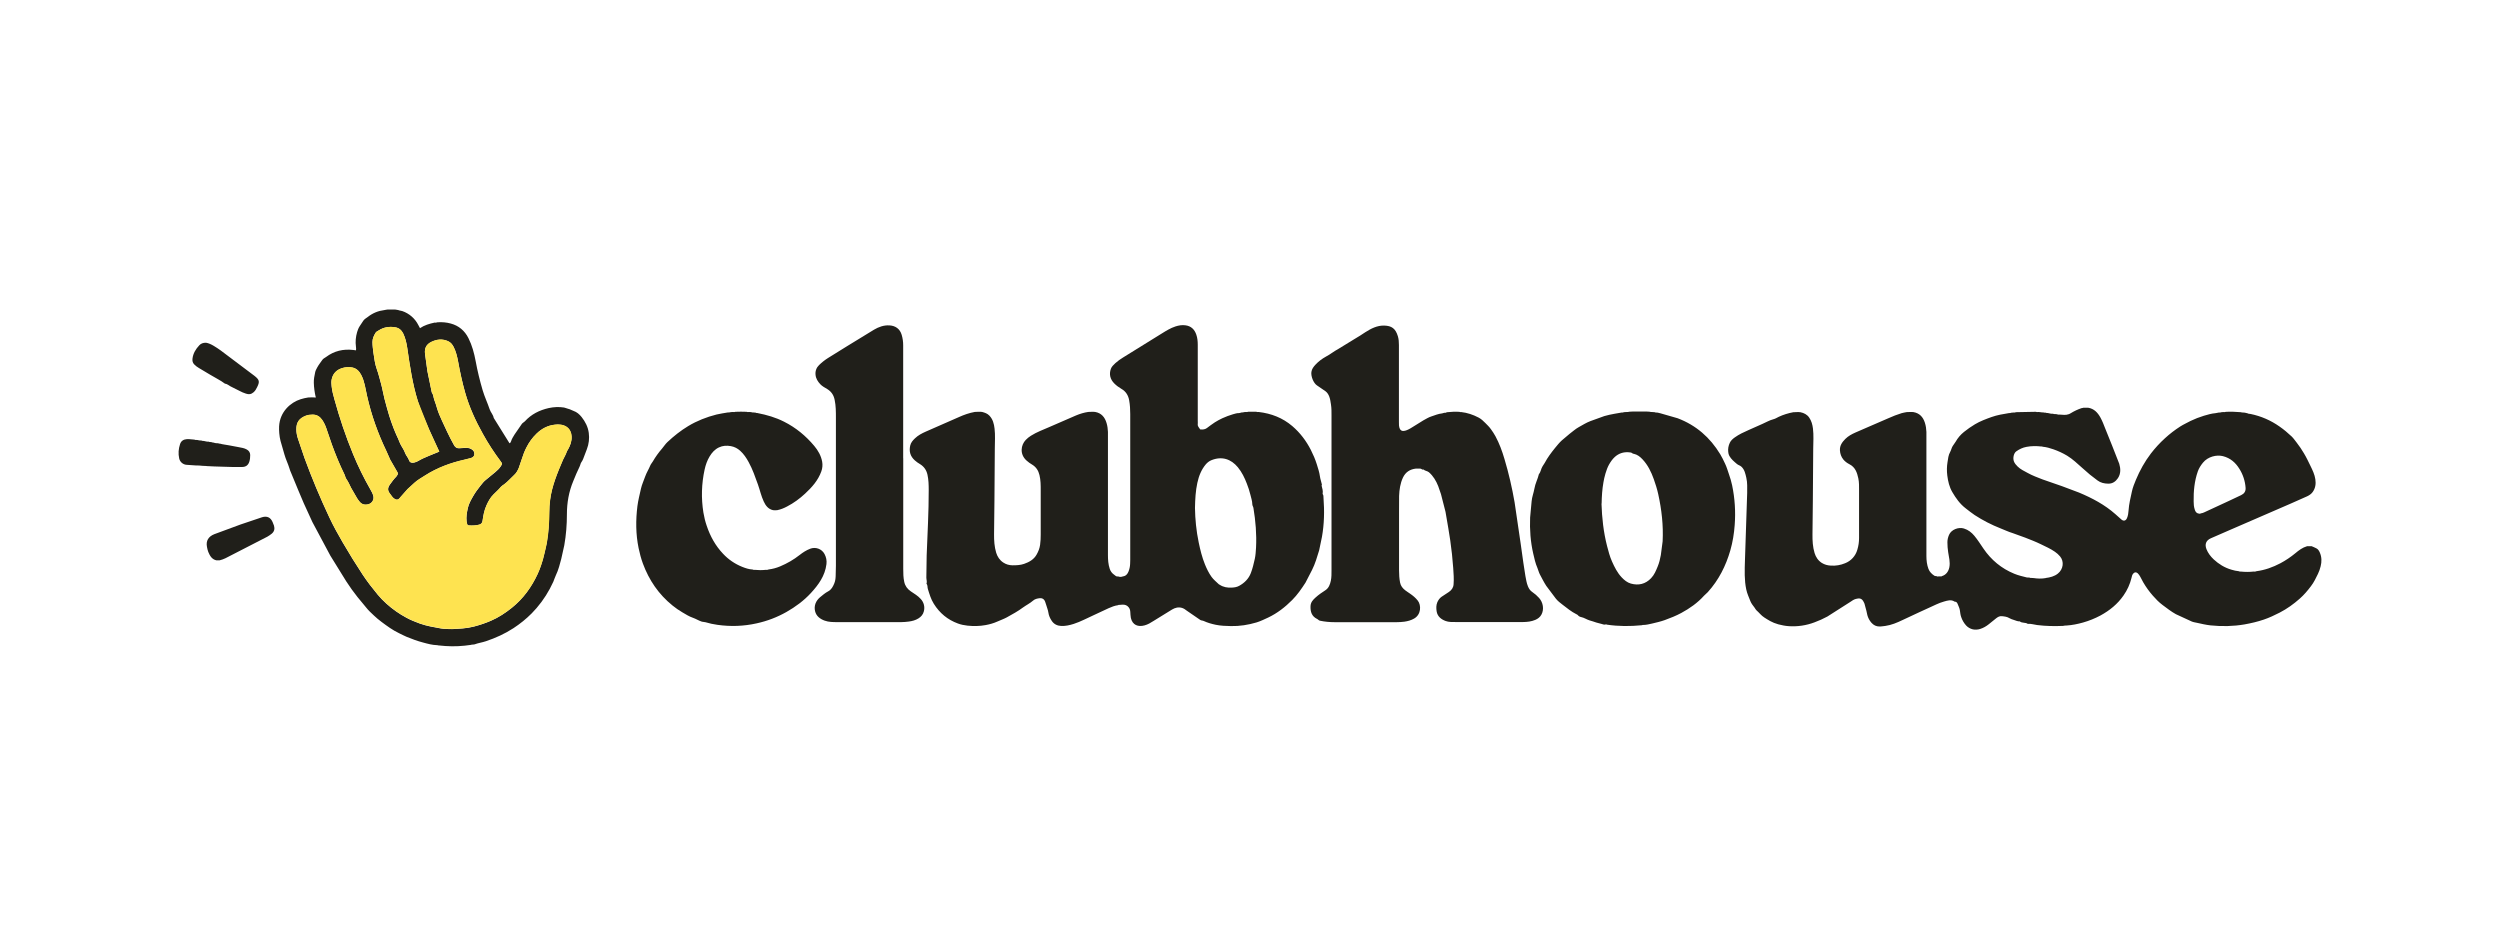
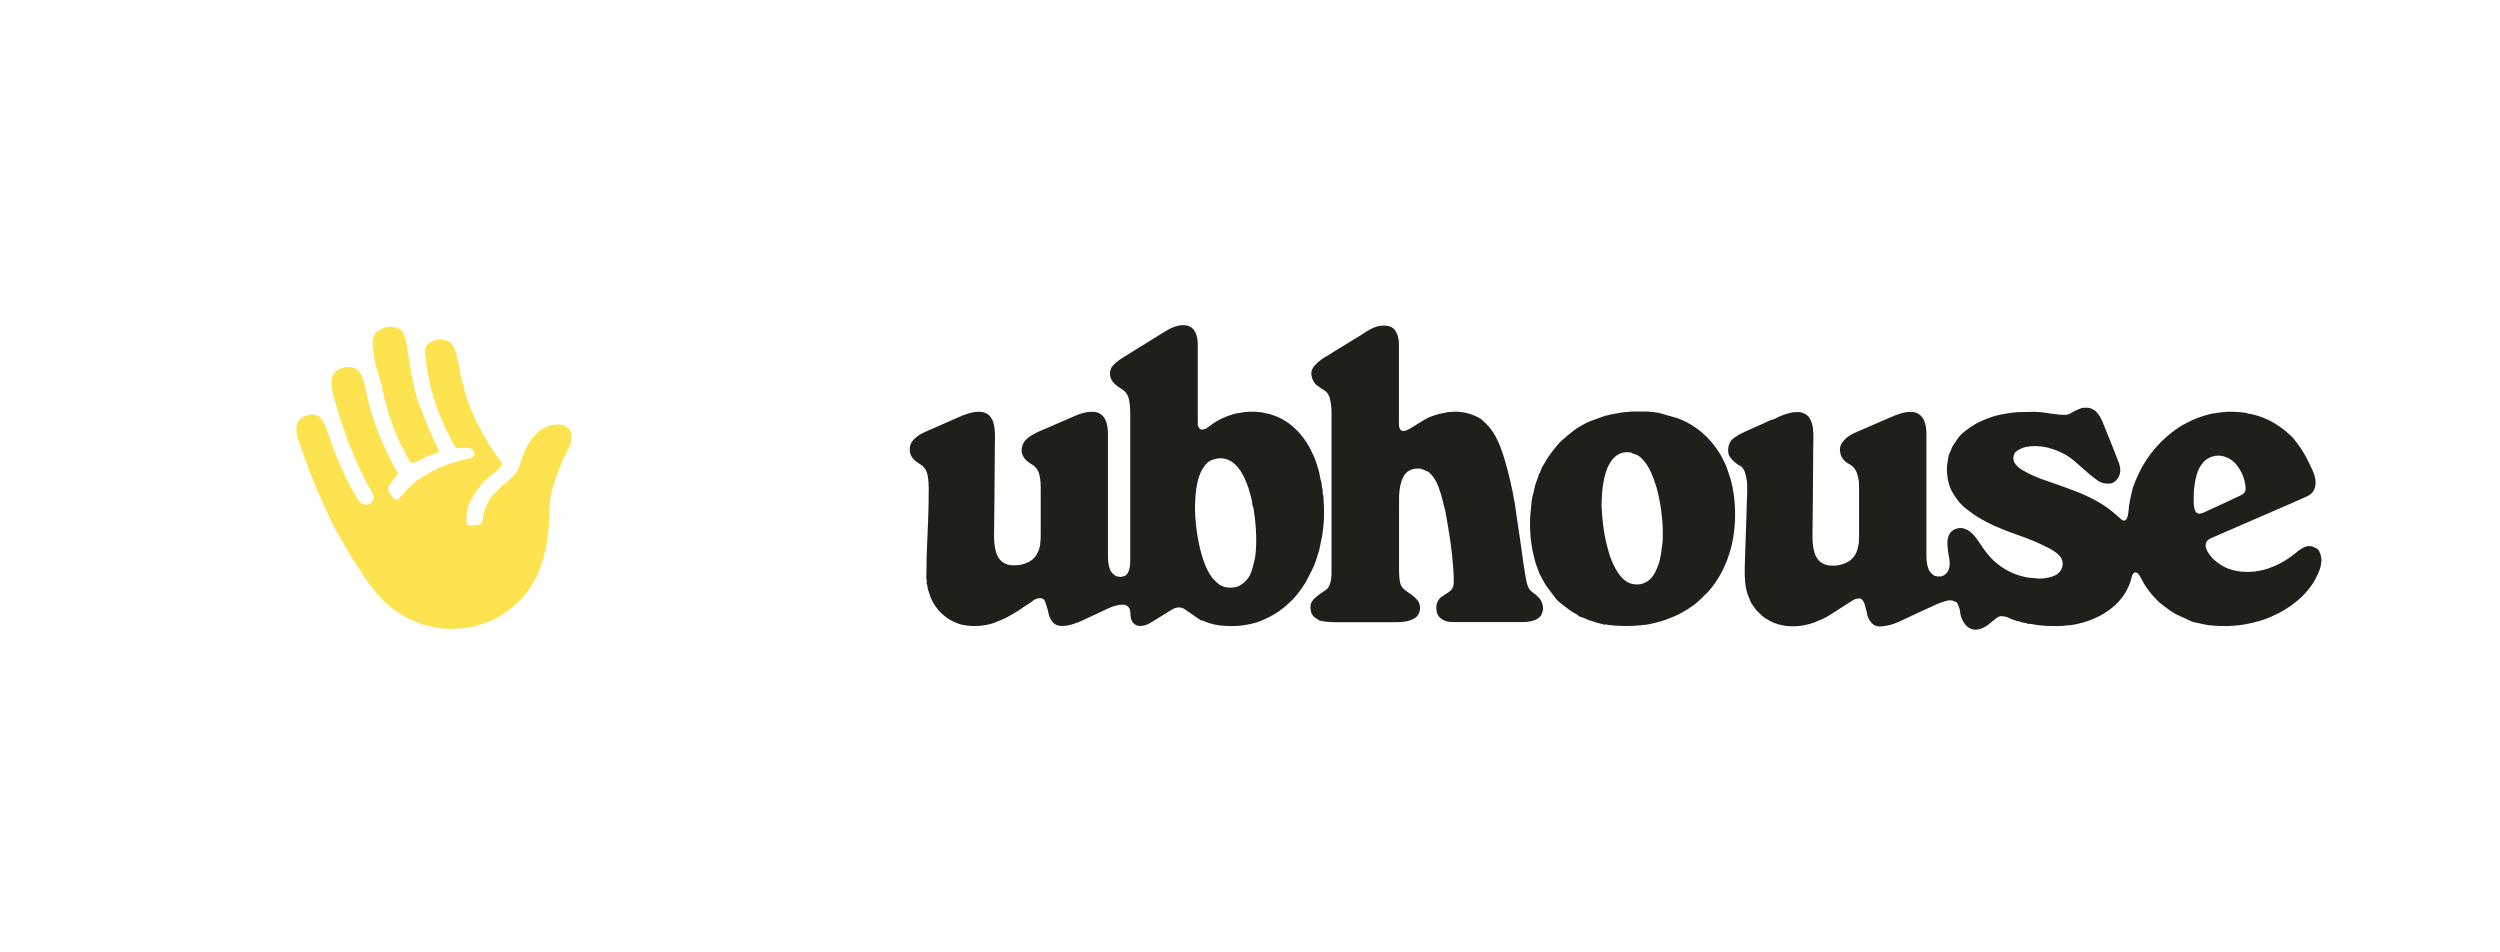
<svg xmlns="http://www.w3.org/2000/svg" width="210" height="80" viewBox="0 0 210 80" fill="none">
  <path d="M171.832 48.553C172.208 48.506 172.568 48.417 172.865 48.178C173.319 47.814 173.403 47.168 173.048 46.742C172.921 46.59 172.774 46.457 172.61 46.346C172.244 46.091 171.837 45.914 171.436 45.717C171.008 45.508 170.564 45.337 170.126 45.165L169.061 44.78C168.712 44.676 168.383 44.515 168.049 44.385C167.287 44.086 166.558 43.711 165.873 43.266C165.607 43.094 165.367 42.886 165.116 42.699C164.631 42.329 164.292 41.845 163.994 41.335C163.744 40.908 163.634 40.43 163.572 39.941C163.525 39.566 163.53 39.186 163.592 38.817C163.639 38.53 163.66 38.229 163.817 37.958C163.9 37.807 163.932 37.62 164.026 37.469L164.271 37.11C164.45 36.791 164.689 36.51 164.975 36.282C165.267 36.048 165.57 35.835 165.894 35.642C166.337 35.377 166.817 35.2 167.297 35.028C167.767 34.862 168.263 34.779 168.753 34.7C168.821 34.711 168.884 34.69 168.946 34.669C168.999 34.669 169.051 34.659 169.108 34.654C169.192 34.664 169.27 34.654 169.353 34.623L171.002 34.591C171.075 34.623 171.149 34.617 171.227 34.607C171.269 34.608 171.311 34.611 171.352 34.617C171.446 34.628 171.535 34.654 171.629 34.643C171.696 34.669 171.764 34.659 171.832 34.664C171.895 34.685 171.957 34.706 172.025 34.695C172.166 34.721 172.302 34.773 172.453 34.753C172.499 34.779 172.553 34.788 172.604 34.779L172.766 34.794C172.844 34.825 172.923 34.836 173.006 34.825C173.262 34.836 173.518 34.888 173.768 34.794C173.831 34.773 173.883 34.747 173.94 34.711C174.226 34.535 174.531 34.392 174.848 34.284C174.906 34.263 174.963 34.279 175.015 34.248H175.401C175.908 34.331 176.205 34.659 176.44 35.08C176.596 35.367 176.716 35.674 176.831 35.975L177.416 37.427L178.016 38.957C178.136 39.353 178.157 39.79 177.906 40.164C177.718 40.445 177.452 40.638 177.087 40.627C176.763 40.622 176.461 40.56 176.189 40.357L175.553 39.868L174.921 39.316C174.509 38.952 174.118 38.572 173.643 38.281C173.272 38.057 172.881 37.88 172.479 37.739C172.192 37.641 171.895 37.552 171.587 37.526C171.55 37.5 171.509 37.5 171.467 37.505C171.055 37.458 170.642 37.458 170.23 37.536C169.912 37.594 169.625 37.729 169.364 37.916C169.155 38.067 169.066 38.473 169.166 38.749C169.228 38.921 169.348 39.056 169.479 39.186C169.719 39.425 170.021 39.561 170.314 39.722C170.715 39.946 171.143 40.102 171.566 40.268L173.215 40.841L174.64 41.377C175.746 41.84 176.8 42.397 177.703 43.198L178.199 43.64C178.386 43.797 178.569 43.75 178.668 43.521C178.757 43.318 178.783 43.094 178.799 42.875C178.835 42.334 178.966 41.809 179.08 41.283C179.153 40.945 179.284 40.622 179.414 40.31C179.743 39.524 180.155 38.775 180.677 38.093C181.032 37.633 181.426 37.204 181.857 36.813C182.253 36.449 182.681 36.121 183.14 35.825C183.281 35.731 183.432 35.658 183.579 35.58L184.012 35.356C184.371 35.184 184.742 35.04 185.123 34.924C185.447 34.831 185.765 34.732 186.104 34.706C186.198 34.695 186.287 34.669 186.381 34.654C186.464 34.664 186.543 34.643 186.616 34.623C186.668 34.623 186.725 34.617 186.777 34.612C186.84 34.623 186.897 34.623 186.96 34.596C187.378 34.565 187.795 34.596 188.212 34.623C188.291 34.638 188.369 34.664 188.447 34.654L188.604 34.669C188.651 34.695 188.698 34.711 188.755 34.7C188.844 34.768 188.948 34.753 189.047 34.773C189.935 34.956 190.743 35.309 191.484 35.83C191.844 36.08 192.178 36.361 192.497 36.662C192.664 36.824 192.789 37.016 192.935 37.198C193.154 37.474 193.347 37.771 193.53 38.078C193.739 38.421 193.906 38.785 194.083 39.144C194.255 39.498 194.433 39.862 194.49 40.263C194.548 40.648 194.495 41.013 194.261 41.335C194.141 41.496 193.979 41.606 193.801 41.689L192.418 42.303L187.294 44.525L185.718 45.212C185.311 45.389 185.181 45.711 185.342 46.128C185.473 46.461 185.692 46.742 185.948 46.986C186.376 47.382 186.861 47.684 187.43 47.85C187.638 47.913 187.852 47.965 188.072 47.985C188.095 48 188.12 48.01 188.147 48.014C188.174 48.019 188.202 48.018 188.228 48.011C188.587 48.05 188.949 48.05 189.308 48.011C189.39 48.025 189.473 48.014 189.548 47.98C190.258 47.886 190.921 47.647 191.552 47.314C192.001 47.075 192.424 46.789 192.815 46.466C193.107 46.221 193.415 45.992 193.791 45.883H194.182C194.318 45.93 194.443 46.003 194.574 46.06C194.72 46.128 194.808 46.279 194.871 46.429C195.028 46.799 195.033 47.179 194.934 47.569C194.882 47.788 194.806 48.001 194.709 48.204L194.448 48.724C194.349 48.907 194.245 49.078 194.12 49.239C193.838 49.614 193.535 49.973 193.18 50.285C192.664 50.743 192.105 51.144 191.49 51.461C191.062 51.68 190.623 51.888 190.164 52.044C189.632 52.226 189.089 52.351 188.541 52.45C187.597 52.611 186.647 52.632 185.697 52.533C185.311 52.492 184.935 52.403 184.56 52.32C184.408 52.284 184.247 52.268 184.106 52.206L182.775 51.592C182.378 51.373 182.024 51.092 181.658 50.821C181.35 50.592 181.084 50.317 180.839 50.036C180.533 49.688 180.262 49.312 180.03 48.912C179.91 48.709 179.821 48.485 179.686 48.292C179.653 48.243 179.615 48.197 179.571 48.157C179.435 48.038 179.305 48.053 179.19 48.183C179.101 48.287 179.075 48.407 179.049 48.532C178.919 49.068 178.694 49.567 178.376 50.02C177.875 50.743 177.212 51.279 176.44 51.701C175.972 51.951 175.479 52.15 174.968 52.294C174.525 52.419 174.06 52.513 173.591 52.544C173.492 52.533 173.398 52.559 173.304 52.575C172.573 52.606 171.843 52.596 171.112 52.502C170.851 52.471 170.595 52.377 170.329 52.403C170.131 52.263 169.854 52.362 169.661 52.195C169.484 52.206 169.327 52.127 169.166 52.075C169.035 52.034 168.91 51.997 168.79 51.925C168.602 51.805 168.367 51.779 168.148 51.758C167.971 51.737 167.809 51.831 167.673 51.94L167.052 52.44C166.838 52.611 166.603 52.747 166.342 52.83C166.134 52.898 165.909 52.908 165.716 52.866C165.5 52.815 165.304 52.701 165.153 52.539C164.968 52.334 164.827 52.093 164.74 51.831C164.678 51.659 164.657 51.467 164.631 51.279C164.605 51.092 164.521 50.931 164.453 50.759C164.406 50.639 164.349 50.53 164.193 50.54C163.895 50.337 163.592 50.447 163.295 50.53C162.857 50.65 162.465 50.863 162.053 51.045L161.202 51.435L159.82 52.081C159.355 52.304 158.88 52.507 158.358 52.58C158.134 52.611 157.899 52.648 157.685 52.606C157.435 52.559 157.236 52.383 157.085 52.164C156.944 51.961 156.861 51.737 156.819 51.498C156.772 51.233 156.678 50.983 156.621 50.722C156.61 50.676 156.579 50.629 156.558 50.582C156.402 50.249 156.188 50.223 155.885 50.311C155.723 50.358 155.577 50.452 155.441 50.551L153.5 51.789C153.15 51.978 152.788 52.141 152.415 52.278C151.72 52.542 150.975 52.65 150.233 52.596C149.946 52.575 149.665 52.518 149.383 52.445C148.845 52.299 148.506 52.06 148.214 51.878C147.948 51.716 147.77 51.462 147.541 51.264C147.478 51.212 147.442 51.123 147.389 51.05C147.259 50.873 147.113 50.702 147.035 50.504C146.909 50.176 146.758 49.864 146.685 49.51C146.523 48.735 146.544 47.991 146.581 46.924L146.763 41.403C146.763 40.976 146.789 40.544 146.69 40.128C146.612 39.8 146.549 39.451 146.278 39.202C146.168 39.098 146.017 39.072 145.907 38.978C145.667 38.775 145.422 38.577 145.266 38.296C145.208 38.192 145.182 38.078 145.172 37.963C145.14 37.698 145.187 37.443 145.302 37.198C145.391 37.001 145.563 36.855 145.725 36.74C146.08 36.485 146.476 36.303 146.878 36.126L148.047 35.606C148.35 35.476 148.637 35.299 148.965 35.216C149.122 35.179 149.268 35.086 149.414 35.013C149.806 34.831 150.213 34.706 150.635 34.628C150.839 34.628 151.042 34.596 151.241 34.628C151.538 34.69 151.794 34.82 151.971 35.075C152.164 35.356 152.248 35.668 152.289 36.001C152.357 36.569 152.316 37.136 152.31 37.703L152.279 42.079L152.248 44.884C152.243 45.415 152.269 45.946 152.425 46.456C152.53 46.799 152.723 47.09 153.036 47.288C153.271 47.434 153.521 47.496 153.792 47.512C154.199 47.538 154.606 47.471 154.982 47.314C155.231 47.218 155.454 47.066 155.633 46.869C155.812 46.672 155.943 46.436 156.015 46.18C156.115 45.852 156.161 45.529 156.161 45.191V41.215C156.161 40.872 156.172 40.518 156.099 40.18C155.995 39.696 155.843 39.243 155.347 38.993C155.154 38.895 154.972 38.759 154.841 38.598C154.664 38.38 154.57 38.119 154.554 37.828C154.533 37.422 154.742 37.141 155.008 36.87C155.253 36.626 155.556 36.465 155.864 36.329L156.929 35.866L158.635 35.127C158.995 34.966 159.36 34.82 159.736 34.706C159.872 34.664 160.018 34.648 160.164 34.617C160.352 34.617 160.54 34.591 160.733 34.617C161.244 34.706 161.536 35.033 161.688 35.502C161.771 35.757 161.808 36.017 161.818 36.282V46.705C161.818 47.075 161.86 47.439 161.99 47.788C162.09 48.048 162.277 48.225 162.502 48.37C162.538 48.397 162.601 48.386 162.653 48.391C162.716 48.438 162.784 48.433 162.857 48.417H163.008C163.05 48.428 163.091 48.428 163.128 48.391C163.472 48.287 163.671 48.006 163.744 47.658C163.832 47.215 163.707 46.799 163.645 46.377C163.603 46.104 163.582 45.827 163.582 45.55C163.582 45.332 163.634 45.129 163.718 44.931C163.911 44.473 164.532 44.254 164.97 44.395C165.341 44.509 165.612 44.728 165.847 45.009C166.129 45.347 166.358 45.717 166.609 46.081C167.261 47.038 168.117 47.751 169.197 48.194C169.536 48.334 169.896 48.417 170.251 48.506C170.319 48.521 170.397 48.511 170.47 48.516C170.533 48.547 170.595 48.558 170.663 48.547C170.715 48.547 170.773 48.558 170.825 48.558C171.164 48.61 171.509 48.62 171.853 48.558L171.832 48.553ZM184.643 43.12C184.721 43.167 184.805 43.162 184.883 43.12C184.982 43.115 185.066 43.073 185.155 43.037L187.2 42.09L188.259 41.59C188.515 41.465 188.651 41.273 188.63 40.976C188.591 40.413 188.414 39.867 188.113 39.389C187.79 38.863 187.357 38.478 186.73 38.317C186.203 38.182 185.468 38.348 185.05 38.863C184.868 39.087 184.711 39.327 184.617 39.597C184.33 40.414 184.252 41.262 184.267 42.121C184.267 42.34 184.283 42.563 184.351 42.777C184.398 42.933 184.461 43.084 184.648 43.13L184.643 43.12ZM111.106 41.502C111.179 41.595 111.169 41.71 111.174 41.819C111.258 42.917 111.237 44.015 111.044 45.097L110.809 46.227C110.637 46.789 110.475 47.356 110.209 47.881L109.661 48.943C109.327 49.458 108.977 49.968 108.544 50.4C107.955 50.993 107.297 51.508 106.53 51.873C106.206 52.023 105.888 52.18 105.549 52.284C104.85 52.492 104.129 52.606 103.394 52.591C102.966 52.58 102.538 52.57 102.12 52.481C101.771 52.408 101.426 52.31 101.103 52.159C101.009 52.117 100.91 52.133 100.816 52.07L99.694 51.3C99.574 51.201 99.449 51.118 99.297 51.066C98.995 50.972 98.713 51.045 98.452 51.201L96.907 52.154C96.667 52.31 96.417 52.461 96.14 52.533C95.603 52.679 95.128 52.513 94.992 51.904C94.956 51.737 94.961 51.566 94.945 51.399C94.935 51.258 94.903 51.134 94.809 51.014C94.674 50.842 94.502 50.785 94.293 50.79C94.204 50.79 94.115 50.806 94.027 50.811C93.985 50.801 93.948 50.811 93.912 50.837C93.635 50.873 93.38 50.977 93.129 51.087L91.913 51.654C91.339 51.909 90.791 52.216 90.191 52.408C89.847 52.518 89.502 52.596 89.137 52.58C88.814 52.565 88.537 52.434 88.355 52.164C88.203 51.945 88.099 51.706 88.062 51.446C88.031 51.227 87.937 51.024 87.88 50.811C87.859 50.733 87.827 50.665 87.806 50.587C87.739 50.353 87.572 50.223 87.332 50.249C87.133 50.27 86.93 50.317 86.778 50.452C86.523 50.676 86.21 50.827 85.938 51.024C85.505 51.347 85.036 51.602 84.566 51.862C84.316 51.997 84.044 52.091 83.788 52.206C83.47 52.351 83.131 52.445 82.792 52.507C82.291 52.601 81.779 52.606 81.268 52.554C80.986 52.523 80.71 52.466 80.459 52.372C79.598 52.055 78.93 51.503 78.44 50.717C78.194 50.327 78.074 49.9 77.939 49.468C77.892 49.323 77.939 49.156 77.824 49.037C77.892 48.865 77.813 48.693 77.813 48.521L77.84 46.664C77.907 44.832 78.017 43 78.012 41.163C78.012 40.731 78.001 40.3 77.907 39.873C77.824 39.493 77.62 39.197 77.292 38.993C77.135 38.9 76.978 38.796 76.843 38.671C76.467 38.333 76.347 37.927 76.457 37.432C76.514 37.172 76.676 36.995 76.853 36.824C77.114 36.569 77.438 36.402 77.766 36.256L80.553 35.033C80.981 34.841 81.419 34.685 81.884 34.602C82.087 34.602 82.291 34.57 82.494 34.602C82.724 34.664 82.938 34.732 83.11 34.914C83.402 35.221 83.496 35.601 83.543 36.001C83.611 36.558 83.564 37.12 83.564 37.677L83.533 42.053L83.501 44.879C83.496 45.404 83.528 45.925 83.679 46.429C83.783 46.763 83.971 47.054 84.274 47.252C84.509 47.408 84.764 47.481 85.051 47.486C85.38 47.486 85.704 47.475 86.022 47.366C86.46 47.215 86.852 46.992 87.081 46.575C87.222 46.325 87.326 46.065 87.368 45.769C87.41 45.477 87.42 45.186 87.42 44.895V41.184C87.42 40.758 87.42 40.331 87.316 39.909C87.227 39.529 87.034 39.228 86.695 39.025C86.529 38.929 86.373 38.815 86.231 38.687C85.63 38.151 85.756 37.375 86.163 36.954C86.293 36.818 86.441 36.699 86.601 36.6C87.092 36.288 87.64 36.095 88.167 35.861L90.384 34.898C90.718 34.758 91.063 34.654 91.418 34.602C91.606 34.602 91.799 34.576 91.986 34.602C92.519 34.695 92.806 35.044 92.952 35.538C93.025 35.778 93.056 36.027 93.067 36.277C93.072 36.402 93.067 36.527 93.067 36.652V46.622C93.067 47.017 93.093 47.408 93.218 47.782C93.282 47.984 93.413 48.158 93.588 48.277C93.682 48.339 93.766 48.459 93.912 48.417C93.977 48.444 94.047 48.458 94.118 48.458C94.189 48.458 94.259 48.444 94.324 48.417C94.575 48.386 94.71 48.22 94.794 48.011C94.875 47.809 94.921 47.594 94.93 47.377C94.93 47.267 94.94 47.158 94.94 47.044V34.779C94.94 34.394 94.919 34.014 94.851 33.634C94.778 33.212 94.575 32.879 94.194 32.661C93.98 32.536 93.781 32.39 93.604 32.213C93.254 31.864 93.15 31.443 93.312 30.985C93.374 30.803 93.536 30.647 93.688 30.506C93.891 30.324 94.11 30.168 94.34 30.028L97.607 28.003C97.967 27.78 98.327 27.556 98.739 27.421C99.016 27.332 99.297 27.285 99.584 27.327C100.049 27.389 100.336 27.665 100.487 28.102C100.586 28.383 100.612 28.675 100.612 28.971V35.361C100.612 35.45 100.623 35.538 100.612 35.627C100.586 35.809 100.722 35.918 100.8 36.048C100.816 36.074 100.832 36.074 100.852 36.074C101.035 36.09 101.218 36.074 101.374 35.96C101.599 35.798 101.813 35.622 102.047 35.476C102.25 35.348 102.461 35.233 102.679 35.132C102.966 35.001 103.263 34.889 103.566 34.799C103.733 34.753 103.9 34.695 104.077 34.7C104.145 34.7 104.218 34.664 104.286 34.648C104.364 34.659 104.443 34.633 104.516 34.617C104.557 34.617 104.599 34.612 104.641 34.607C104.714 34.617 104.787 34.617 104.855 34.586H105.518C105.585 34.617 105.658 34.617 105.732 34.607C106.786 34.732 107.735 35.096 108.549 35.788C109.207 36.35 109.718 37.026 110.11 37.791C110.308 38.182 110.48 38.582 110.611 38.999C110.715 39.337 110.83 39.675 110.877 40.034C110.903 40.242 110.986 40.445 111.028 40.659C111.039 40.7 111.054 40.747 111.012 40.778C111.07 41.013 111.148 41.242 111.101 41.481L111.106 41.502ZM100.378 42.678C100.393 43.604 100.487 44.593 100.691 45.566C100.821 46.19 100.972 46.809 101.212 47.403C101.364 47.772 101.536 48.136 101.771 48.459C101.938 48.693 102.173 48.875 102.381 49.078C102.402 49.099 102.434 49.104 102.454 49.12C102.762 49.323 103.107 49.38 103.467 49.359C103.681 49.349 103.895 49.318 104.083 49.214C104.531 48.969 104.881 48.626 105.069 48.142C105.22 47.757 105.309 47.351 105.403 46.945C105.471 46.638 105.486 46.32 105.507 46.003C105.565 44.884 105.471 43.77 105.288 42.667C105.272 42.558 105.194 42.475 105.194 42.355C105.189 42.079 105.095 41.819 105.032 41.554C104.954 41.239 104.855 40.929 104.735 40.627C104.547 40.133 104.317 39.66 103.978 39.248C103.409 38.562 102.637 38.296 101.75 38.66C101.583 38.728 101.421 38.853 101.301 38.988C100.915 39.441 100.701 39.982 100.576 40.565C100.43 41.236 100.393 41.918 100.378 42.672V42.678ZM121.527 34.628C121.882 34.596 122.242 34.565 122.602 34.596C122.644 34.623 122.686 34.623 122.733 34.612C123.255 34.669 123.745 34.836 124.199 35.075C124.413 35.184 124.601 35.361 124.773 35.538C124.935 35.7 125.102 35.861 125.238 36.053C125.377 36.243 125.505 36.441 125.619 36.647C125.947 37.255 126.182 37.896 126.375 38.556C126.735 39.753 127.012 40.966 127.226 42.194L127.732 45.633L127.962 47.273L128.134 48.386C128.191 48.678 128.233 48.974 128.348 49.255C128.431 49.453 128.541 49.619 128.718 49.734C128.926 49.874 129.115 50.041 129.282 50.228C129.626 50.608 129.715 51.191 129.485 51.618C129.371 51.836 129.183 51.977 128.964 52.07C128.635 52.211 128.285 52.247 127.936 52.252H122.3C122.007 52.252 121.694 52.263 121.433 52.164C121.068 52.029 120.745 51.789 120.677 51.352C120.635 51.092 120.635 50.827 120.734 50.592C120.807 50.426 120.922 50.249 121.084 50.135L121.71 49.723C121.934 49.567 122.081 49.37 122.101 49.083C122.138 48.626 122.101 48.167 122.07 47.715C122.016 46.937 121.932 46.161 121.82 45.389C121.773 45.048 121.719 44.708 121.658 44.369L121.423 42.995L121.042 41.507L120.807 40.83C120.63 40.388 120.395 39.987 120.03 39.67C119.894 39.556 119.701 39.561 119.571 39.436C119.456 39.488 119.393 39.347 119.284 39.363C119.169 39.379 119.043 39.353 118.929 39.363C118.438 39.42 118.068 39.654 117.848 40.117C117.619 40.607 117.546 41.127 117.525 41.658L117.52 42.985V47.913C117.52 48.261 117.541 48.605 117.608 48.943C117.661 49.214 117.822 49.416 118.036 49.583C118.162 49.682 118.302 49.765 118.433 49.859C118.683 50.03 118.913 50.218 119.101 50.462C119.388 50.837 119.388 51.618 118.783 51.961C118.527 52.107 118.256 52.18 117.969 52.221C117.756 52.248 117.541 52.262 117.327 52.263H112.114C111.696 52.263 111.284 52.226 110.872 52.138C110.772 52.117 110.72 52.029 110.637 51.992C110.188 51.774 110.068 51.394 110.084 50.925C110.094 50.592 110.287 50.389 110.506 50.192C110.762 49.958 111.049 49.765 111.336 49.578C111.613 49.396 111.722 49.099 111.79 48.787C111.853 48.49 111.847 48.183 111.847 47.886V34.935C111.847 34.612 111.853 34.284 111.8 33.967C111.764 33.738 111.738 33.509 111.649 33.29C111.581 33.124 111.487 32.973 111.341 32.864C111.107 32.694 110.869 32.531 110.626 32.374C110.339 32.187 110.104 31.615 110.157 31.245C110.193 30.99 110.339 30.808 110.501 30.631C110.752 30.361 111.044 30.142 111.362 29.965C111.573 29.85 111.777 29.724 111.973 29.585C112.093 29.497 112.228 29.424 112.354 29.351L113.815 28.456C114.112 28.295 114.394 28.092 114.681 27.91C115.161 27.603 115.672 27.337 116.262 27.348C116.894 27.363 117.222 27.587 117.421 28.243C117.494 28.482 117.509 28.732 117.509 28.982V35.434L117.515 35.741C117.567 36.194 117.781 36.288 118.177 36.132C118.402 36.043 118.605 35.903 118.809 35.778L119.555 35.315C119.779 35.195 120.004 35.049 120.244 34.976C120.531 34.883 120.818 34.758 121.126 34.727C121.188 34.721 121.251 34.69 121.313 34.675C121.381 34.69 121.449 34.675 121.512 34.643L121.527 34.628ZM139.416 34.7L140.919 35.132C142.474 35.72 143.643 36.745 144.499 38.156C144.65 38.406 144.775 38.671 144.9 38.936C145.041 39.222 145.125 39.529 145.229 39.826C145.339 40.138 145.433 40.45 145.5 40.773C145.728 41.868 145.8 42.989 145.714 44.103C145.662 44.822 145.547 45.535 145.349 46.227C144.973 47.533 144.373 48.724 143.455 49.739C143.356 49.848 143.236 49.932 143.137 50.041C142.594 50.645 141.942 51.102 141.232 51.487C140.788 51.727 140.319 51.914 139.844 52.086C139.494 52.211 139.134 52.294 138.779 52.377C138.544 52.429 138.299 52.492 138.049 52.497C138.007 52.488 137.964 52.495 137.929 52.518C136.942 52.617 135.961 52.617 134.98 52.471C134.954 52.45 134.928 52.445 134.897 52.45C134.766 52.492 134.641 52.45 134.526 52.408C134.38 52.356 134.229 52.346 134.093 52.294C133.905 52.221 133.712 52.174 133.519 52.112C133.279 52.039 133.076 51.888 132.825 51.836C132.721 51.815 132.606 51.769 132.533 51.664C132.507 51.628 132.444 51.612 132.402 51.586C131.99 51.378 131.635 51.087 131.27 50.806C131.067 50.65 130.858 50.494 130.696 50.291L129.887 49.214C129.684 48.901 129.522 48.573 129.35 48.251C129.261 48.084 129.219 47.892 129.146 47.715C128.974 47.325 128.885 46.913 128.791 46.502C128.562 45.508 128.489 44.494 128.53 43.474L128.656 42.111C128.687 41.741 128.828 41.403 128.89 41.044C128.958 40.622 129.172 40.242 129.266 39.831C129.433 39.639 129.438 39.379 129.574 39.17L129.757 38.884C129.997 38.431 130.299 38.031 130.618 37.635C130.8 37.412 130.983 37.183 131.197 36.99L131.844 36.444C132.1 36.256 132.335 36.033 132.611 35.882C132.935 35.705 133.248 35.502 133.597 35.372L134.766 34.95C135.043 34.862 135.33 34.815 135.612 34.758L136.212 34.654C136.28 34.664 136.347 34.654 136.41 34.623C136.462 34.623 136.514 34.612 136.567 34.612C136.676 34.623 136.786 34.602 136.895 34.581L137.146 34.57H138.325C138.393 34.57 138.466 34.576 138.534 34.581C138.628 34.596 138.722 34.623 138.816 34.612L139.014 34.628C139.037 34.642 139.063 34.652 139.09 34.657C139.117 34.661 139.144 34.66 139.171 34.654C139.212 34.654 139.249 34.664 139.291 34.669C139.338 34.69 139.385 34.711 139.442 34.7H139.416ZM134.526 42.303C134.563 43.5 134.693 44.691 134.991 45.857C135.106 46.299 135.22 46.742 135.408 47.163C135.622 47.642 135.852 48.105 136.217 48.495C136.436 48.73 136.692 48.938 136.995 49.021C137.631 49.198 138.216 49.068 138.691 48.568C138.962 48.287 139.103 47.933 139.244 47.59C139.369 47.288 139.452 46.96 139.51 46.627L139.661 45.472C139.729 44.135 139.578 42.813 139.291 41.507C139.197 41.08 139.066 40.664 138.92 40.253C138.701 39.639 138.419 39.056 137.965 38.577C137.762 38.364 137.537 38.182 137.235 38.119C137.209 38.114 137.167 38.119 137.151 38.099C137.052 38 136.921 38 136.801 37.989C136.363 37.958 135.972 38.088 135.643 38.385C135.439 38.572 135.288 38.796 135.152 39.035C134.918 39.457 134.756 40.107 134.688 40.518C134.584 41.106 134.547 41.699 134.537 42.303H134.526Z" fill="#201F1A" />
-   <path d="M26.512 33.332C26.428 32.947 26.371 32.557 26.361 32.156C26.35 31.849 26.413 31.558 26.476 31.261C26.502 31.131 26.58 30.995 26.648 30.865C26.768 30.636 26.935 30.444 27.076 30.231C27.154 30.116 27.279 30.069 27.384 29.991C28.067 29.476 28.834 29.299 29.68 29.398L29.904 29.429C29.925 29.32 29.909 29.216 29.899 29.117C29.841 28.701 29.883 28.295 29.998 27.894C30.05 27.722 30.113 27.551 30.217 27.395L30.52 26.937C30.619 26.796 30.77 26.718 30.906 26.614C31.313 26.297 31.772 26.109 32.283 26.047C32.377 26.036 32.466 26.005 32.56 26H33.118C33.171 26 33.228 26.01 33.28 26.01C33.327 26.031 33.379 26.047 33.431 26.036C33.541 26.094 33.672 26.088 33.792 26.13C34.38 26.332 34.865 26.756 35.143 27.311L35.279 27.566C35.654 27.311 36.077 27.192 36.51 27.098C36.594 27.119 36.672 27.088 36.75 27.072C37.126 27.046 37.502 27.077 37.862 27.176C38.54 27.358 39.036 27.78 39.349 28.404C39.657 29.013 39.829 29.663 39.955 30.335C40.106 31.157 40.304 31.969 40.539 32.77C40.701 33.322 40.951 33.842 41.134 34.388C41.222 34.643 41.426 34.836 41.473 35.106L42.798 37.235C42.877 37.203 42.908 37.136 42.929 37.068C42.992 36.86 43.111 36.683 43.221 36.501L43.837 35.606C43.9 35.517 44.009 35.476 44.087 35.393C44.625 34.799 45.309 34.456 46.086 34.279C46.514 34.185 46.947 34.164 47.38 34.232C47.505 34.253 47.62 34.321 47.73 34.341C47.897 34.373 48.017 34.466 48.168 34.513C48.46 34.612 48.674 34.805 48.857 35.033C49.165 35.424 49.389 35.856 49.457 36.361C49.521 36.826 49.465 37.301 49.295 37.739L48.987 38.546C48.946 38.64 48.909 38.728 48.846 38.811C48.763 38.915 48.753 39.061 48.69 39.186C48.492 39.581 48.325 39.998 48.158 40.404C47.782 41.299 47.62 42.235 47.62 43.203C47.62 44.072 47.552 44.941 47.401 45.8L47.145 46.95L46.963 47.611C46.884 47.861 46.801 48.11 46.681 48.35C46.597 48.516 46.556 48.698 46.477 48.87C46.112 49.671 45.648 50.41 45.074 51.076L44.661 51.524C44.197 51.992 43.691 52.398 43.138 52.762C42.412 53.236 41.63 53.59 40.81 53.865C40.497 53.97 40.174 54.011 39.866 54.126C39.808 54.147 39.735 54.141 39.667 54.147C39.636 54.147 39.61 54.147 39.584 54.167C38.864 54.277 38.139 54.318 37.408 54.266L36.771 54.209C36.761 54.199 36.748 54.192 36.734 54.19C36.721 54.187 36.706 54.188 36.693 54.193C36.505 54.188 36.312 54.157 36.129 54.12C35.936 54.084 35.743 54.022 35.55 53.975C35.07 53.85 34.606 53.678 34.152 53.491C33.938 53.402 33.739 53.293 33.531 53.194C32.988 52.939 32.513 52.585 32.038 52.232C31.819 52.065 31.6 51.888 31.407 51.701C31.182 51.487 30.948 51.279 30.755 51.029L30.029 50.15C29.697 49.732 29.385 49.298 29.095 48.849L27.749 46.674L26.241 43.854L25.515 42.267L25.061 41.195L24.451 39.717C24.393 39.602 24.352 39.472 24.315 39.352C24.195 38.952 24.002 38.577 23.892 38.176L23.564 37.037C23.459 36.636 23.428 36.137 23.444 35.819C23.506 34.581 24.419 33.795 25.254 33.535C25.461 33.471 25.672 33.422 25.886 33.389C26.093 33.374 26.3 33.374 26.507 33.389C26.528 33.384 26.538 33.368 26.538 33.347L26.543 33.337H26.533L26.512 33.332ZM37.971 52.846C38.551 52.82 39.187 52.799 39.814 52.632C40.304 52.502 40.779 52.346 41.243 52.143C41.88 51.867 42.454 51.487 42.992 51.056C43.952 50.285 44.646 49.318 45.157 48.214C45.267 47.98 45.355 47.741 45.439 47.502C45.555 47.171 45.651 46.834 45.726 46.492L45.924 45.618C46.076 44.759 46.128 43.89 46.133 43.021C46.133 42.683 46.159 42.345 46.201 42.006C46.352 40.82 46.817 39.727 47.281 38.634C47.38 38.406 47.526 38.197 47.599 37.953C47.62 37.885 47.667 37.828 47.704 37.765C47.897 37.422 48.032 37.058 48.006 36.657C47.97 36.105 47.641 35.762 47.098 35.679C46.937 35.655 46.774 35.655 46.613 35.679C46.008 35.741 45.507 36.012 45.074 36.428C44.724 36.766 44.442 37.157 44.223 37.589C44.061 37.901 43.936 38.234 43.832 38.567L43.576 39.316C43.482 39.535 43.367 39.748 43.19 39.904C42.908 40.159 42.663 40.456 42.355 40.685C42.261 40.752 42.151 40.815 42.078 40.898C41.885 41.132 41.661 41.33 41.447 41.543C41.181 41.809 41.014 42.126 40.862 42.459C40.675 42.87 40.596 43.318 40.534 43.76C40.508 43.942 40.408 44.036 40.247 44.078C39.965 44.15 39.678 44.161 39.391 44.14C39.302 44.135 39.255 44.093 39.239 44.015L39.193 43.802C39.146 43.422 39.219 43.047 39.297 42.688C39.37 42.345 39.547 42.027 39.725 41.715C39.907 41.392 40.127 41.091 40.361 40.799C40.508 40.622 40.643 40.435 40.826 40.3L41.593 39.67C41.765 39.524 41.937 39.368 42.063 39.176C42.198 38.962 42.198 38.952 42.047 38.749C41.504 38.02 41.009 37.266 40.57 36.47C39.949 35.361 39.422 34.217 39.073 32.989C38.827 32.125 38.639 31.245 38.478 30.361C38.399 29.95 38.3 29.538 38.112 29.164C38.003 28.951 37.867 28.768 37.632 28.664C37.157 28.456 36.698 28.503 36.244 28.721C35.811 28.93 35.644 29.258 35.702 29.731L35.905 31.198L36.27 32.968C36.411 33.155 36.406 33.389 36.484 33.602C36.578 33.842 36.651 34.087 36.724 34.336C36.824 34.68 36.975 35.002 37.121 35.33L37.559 36.272C37.731 36.657 37.94 37.026 38.139 37.396C38.238 37.583 38.384 37.677 38.608 37.656C38.843 37.635 39.078 37.62 39.318 37.635C39.438 37.646 39.537 37.693 39.636 37.755C39.793 37.854 39.866 38 39.845 38.182C39.824 38.364 39.694 38.442 39.537 38.489L39.02 38.619C37.836 38.884 36.714 39.3 35.691 39.956C35.388 40.149 35.065 40.331 34.804 40.57L34.23 41.096L33.609 41.798C33.578 41.84 33.546 41.882 33.505 41.913C33.4 42.001 33.291 41.996 33.165 41.923C32.977 41.819 32.878 41.632 32.758 41.476C32.539 41.195 32.55 40.981 32.774 40.674C32.931 40.466 33.077 40.248 33.265 40.065C33.317 40.013 33.353 39.951 33.39 39.883C33.431 39.81 33.431 39.753 33.379 39.665L32.774 38.614L32.466 37.916C31.746 36.423 31.193 34.877 30.833 33.264C30.697 32.666 30.629 32.052 30.337 31.495C30.175 31.188 29.961 30.964 29.612 30.881C29.299 30.808 28.991 30.845 28.693 30.944C28.244 31.094 27.963 31.401 27.864 31.864C27.822 32.062 27.837 32.26 27.858 32.458C27.895 32.832 27.994 33.191 28.093 33.55C28.526 35.122 29.043 36.662 29.664 38.166C30.078 39.168 30.556 40.143 31.094 41.085C31.198 41.273 31.308 41.455 31.36 41.663C31.397 41.809 31.376 41.963 31.301 42.093C31.226 42.223 31.103 42.319 30.958 42.36C30.645 42.449 30.374 42.381 30.175 42.111C30.108 42.022 30.04 41.939 29.987 41.845L29.486 40.976C29.366 40.731 29.257 40.477 29.095 40.248C29.006 40.128 28.996 39.977 28.928 39.847C28.532 39.04 28.192 38.208 27.884 37.365L27.404 35.965C27.318 35.715 27.199 35.477 27.049 35.257C26.856 34.987 26.601 34.836 26.262 34.836C26.069 34.836 25.875 34.857 25.698 34.924C25.103 35.153 24.889 35.507 24.894 36.08C24.894 36.345 24.947 36.605 25.03 36.86L25.583 38.489C26.204 40.185 26.903 41.845 27.671 43.479C28.005 44.192 28.391 44.884 28.787 45.566C29.32 46.483 29.878 47.386 30.462 48.272C30.854 48.865 31.287 49.422 31.736 49.963C31.956 50.225 32.195 50.472 32.45 50.702C32.967 51.17 33.531 51.566 34.141 51.893C34.507 52.091 34.893 52.247 35.284 52.388C35.569 52.486 35.86 52.566 36.156 52.627L37.037 52.794C37.324 52.851 37.632 52.83 37.987 52.846H37.971ZM36.897 37.937L36.453 36.974L36.041 36.069C35.696 35.288 35.352 34.508 35.096 33.691C34.642 32.239 34.428 30.741 34.209 29.242C34.147 28.82 34.053 28.404 33.865 28.014C33.729 27.738 33.52 27.551 33.212 27.499C32.717 27.41 32.242 27.478 31.809 27.759C31.72 27.816 31.605 27.858 31.548 27.957C31.402 28.196 31.282 28.446 31.287 28.737C31.287 29.049 31.329 29.356 31.37 29.658C31.438 30.116 31.495 30.584 31.652 31.016C31.803 31.427 31.897 31.854 32.017 32.276C32.132 32.681 32.19 33.103 32.299 33.514C32.43 33.993 32.544 34.477 32.701 34.95C32.811 35.278 32.91 35.616 33.045 35.934C33.145 36.173 33.228 36.418 33.348 36.652C33.484 36.907 33.557 37.193 33.703 37.438C33.823 37.635 33.948 37.833 34.026 38.052C34.11 38.281 34.293 38.447 34.366 38.681C34.418 38.848 34.6 38.905 34.778 38.858C34.898 38.827 35.018 38.791 35.127 38.723C35.414 38.546 35.722 38.421 36.03 38.291L36.897 37.937ZM63.641 34.7C64.413 34.851 65.159 35.065 65.864 35.424C66.855 35.923 67.685 36.61 68.394 37.453C68.718 37.838 68.968 38.275 69.062 38.78C69.111 39.056 69.086 39.34 68.989 39.602C68.718 40.357 68.201 40.934 67.627 41.465C67.173 41.887 66.672 42.256 66.119 42.542C65.853 42.683 65.582 42.797 65.284 42.855C65.169 42.865 65.055 42.87 64.94 42.855C64.533 42.766 64.314 42.475 64.152 42.121C63.938 41.663 63.834 41.169 63.667 40.7C63.437 40.06 63.218 39.42 62.889 38.822C62.696 38.468 62.472 38.13 62.169 37.859C61.944 37.661 61.699 37.531 61.391 37.474C61.036 37.412 60.708 37.432 60.389 37.583C60.045 37.745 59.8 38.02 59.607 38.343C59.403 38.681 59.273 39.051 59.189 39.436C58.928 40.633 58.892 41.84 59.085 43.052C59.148 43.437 59.241 43.812 59.367 44.176C59.659 45.045 60.097 45.842 60.734 46.513C61.183 46.995 61.734 47.371 62.346 47.616C62.633 47.73 62.915 47.824 63.223 47.84C63.246 47.854 63.272 47.864 63.299 47.868C63.325 47.873 63.353 47.872 63.38 47.866C63.698 47.897 64.011 47.902 64.329 47.866C64.411 47.879 64.494 47.868 64.569 47.834C64.903 47.793 65.227 47.704 65.535 47.574C66.124 47.325 66.672 47.012 67.178 46.612C67.445 46.404 67.726 46.221 68.05 46.096C68.499 45.919 69.026 46.096 69.261 46.539C69.401 46.804 69.459 47.08 69.422 47.387C69.302 48.37 68.754 49.12 68.113 49.817C67.518 50.462 66.818 50.977 66.057 51.409C65.274 51.852 64.439 52.169 63.557 52.362C62.466 52.606 61.37 52.643 60.264 52.486C59.925 52.44 59.591 52.367 59.262 52.268C59.163 52.237 59.064 52.252 58.96 52.221C58.694 52.138 58.464 51.982 58.203 51.893C57.885 51.784 57.603 51.602 57.316 51.435C57.029 51.267 56.755 51.077 56.497 50.868C55.328 49.926 54.519 48.735 54.002 47.335C53.846 46.913 53.736 46.481 53.642 46.039C53.402 44.868 53.397 43.692 53.543 42.511C53.606 42.017 53.736 41.533 53.84 41.049C53.919 40.695 54.075 40.378 54.19 40.039C54.305 39.706 54.498 39.415 54.628 39.092C54.675 38.978 54.769 38.879 54.837 38.764C55.061 38.378 55.321 38.014 55.615 37.677C55.766 37.5 55.891 37.297 56.063 37.136C56.601 36.631 57.175 36.173 57.806 35.793C58.547 35.346 59.346 35.033 60.186 34.82C60.499 34.742 60.817 34.706 61.125 34.648C61.219 34.659 61.313 34.633 61.402 34.617C61.454 34.617 61.511 34.612 61.564 34.607C61.637 34.617 61.71 34.622 61.783 34.591C62.089 34.578 62.395 34.578 62.701 34.591C62.774 34.622 62.847 34.617 62.92 34.607C62.978 34.607 63.03 34.612 63.082 34.617C63.16 34.638 63.239 34.659 63.317 34.648L63.474 34.664C63.52 34.69 63.573 34.706 63.625 34.695L63.641 34.7ZM75.872 38.494V47.777C75.872 48.147 75.877 48.516 75.956 48.875C76.029 49.219 76.217 49.474 76.504 49.671C76.796 49.869 77.104 50.046 77.339 50.311C77.468 50.447 77.56 50.614 77.607 50.795C77.653 50.976 77.653 51.166 77.605 51.347C77.542 51.612 77.375 51.805 77.151 51.945C76.9 52.102 76.624 52.174 76.337 52.211C76.131 52.239 75.924 52.255 75.716 52.258H70.351C69.986 52.258 69.61 52.258 69.271 52.133C68.895 51.997 68.567 51.758 68.467 51.342C68.411 51.121 68.426 50.888 68.509 50.676C68.587 50.483 68.713 50.317 68.869 50.181C69.094 49.999 69.308 49.807 69.569 49.671C69.835 49.531 69.965 49.281 70.075 49.016C70.158 48.818 70.189 48.61 70.195 48.397L70.216 47.533V35.091C70.216 34.591 70.216 34.092 70.111 33.592C70.033 33.191 69.835 32.89 69.48 32.676C69.281 32.557 69.062 32.442 68.906 32.276C68.697 32.052 68.525 31.792 68.504 31.464C68.489 31.317 68.508 31.169 68.56 31.031C68.611 30.893 68.694 30.769 68.801 30.668C69.027 30.446 69.275 30.249 69.542 30.08L71.16 29.075L73.414 27.696C73.806 27.462 74.239 27.306 74.709 27.332C75.204 27.358 75.591 27.613 75.742 28.128C75.827 28.415 75.869 28.713 75.867 29.013V38.494H75.872ZM17.323 28.794C17.51 28.82 17.74 28.924 17.959 29.055C18.163 29.174 18.356 29.309 18.549 29.445L21.377 31.573C21.8 31.906 21.831 32.062 21.591 32.536C21.518 32.687 21.44 32.827 21.304 32.947C21.101 33.129 20.897 33.145 20.662 33.066C20.469 33.005 20.282 32.925 20.104 32.827L19.493 32.52C19.285 32.442 19.133 32.255 18.898 32.229C18.512 31.937 18.069 31.734 17.657 31.479L16.707 30.912C16.561 30.824 16.425 30.73 16.305 30.6C16.18 30.465 16.148 30.303 16.169 30.127C16.221 29.684 16.441 29.325 16.738 29.008C16.874 28.862 17.046 28.784 17.323 28.789V28.794ZM18.184 47.07C17.792 46.986 17.63 46.684 17.495 46.362C17.437 46.227 17.416 46.081 17.385 45.935C17.286 45.425 17.51 45.071 17.996 44.874L20.193 44.062L22.014 43.448C22.426 43.323 22.724 43.458 22.896 43.849L23.016 44.156C23.094 44.421 23.042 44.65 22.823 44.832C22.708 44.925 22.585 45.008 22.457 45.082L18.935 46.893C18.773 46.965 18.611 47.033 18.439 47.07H18.184ZM17.338 39.144C17.229 39.144 17.114 39.134 17.004 39.129C16.822 39.113 16.639 39.087 16.451 39.098L15.679 39.045C15.531 39.036 15.39 38.979 15.278 38.883C15.165 38.788 15.086 38.659 15.053 38.515C14.959 38.104 14.995 37.698 15.126 37.302C15.22 37.021 15.428 36.907 15.715 36.886C15.924 36.876 16.128 36.922 16.331 36.928C16.378 36.955 16.434 36.964 16.488 36.954L16.644 36.969C16.69 36.996 16.744 37.005 16.796 36.995L16.952 37.011C16.975 37.026 17.001 37.035 17.028 37.04C17.055 37.044 17.082 37.043 17.109 37.037C17.25 37.068 17.385 37.11 17.531 37.099C17.578 37.131 17.63 37.136 17.683 37.131C17.719 37.131 17.761 37.141 17.797 37.146C17.844 37.172 17.897 37.188 17.949 37.177C18.069 37.235 18.204 37.23 18.33 37.235C18.377 37.261 18.424 37.276 18.481 37.266C18.726 37.339 18.977 37.354 19.227 37.406L20.057 37.562L20.396 37.63C20.511 37.656 20.622 37.698 20.725 37.755C20.907 37.854 21.012 38.005 21.017 38.218C21.017 38.406 21.002 38.588 20.949 38.764C20.855 39.072 20.662 39.222 20.334 39.228C19.833 39.238 19.332 39.228 18.825 39.207L17.985 39.181L17.343 39.15L17.338 39.144Z" fill="#201F1A" />
  <path d="M47.098 35.668C46.937 35.645 46.774 35.645 46.613 35.668C46.008 35.731 45.507 36.002 45.074 36.418C44.724 36.756 44.442 37.146 44.223 37.578C44.061 37.89 43.936 38.223 43.832 38.556L43.576 39.306C43.482 39.524 43.367 39.738 43.19 39.894C42.908 40.149 42.663 40.445 42.355 40.674C42.261 40.742 42.151 40.804 42.078 40.888C41.885 41.122 41.661 41.32 41.447 41.533C41.181 41.798 41.014 42.116 40.862 42.449C40.675 42.86 40.596 43.307 40.534 43.75C40.508 43.932 40.408 44.026 40.247 44.067C39.965 44.14 39.678 44.15 39.391 44.13C39.302 44.124 39.255 44.083 39.239 44.005L39.193 43.791C39.146 43.411 39.219 43.037 39.297 42.672C39.37 42.329 39.547 42.012 39.725 41.699C39.907 41.377 40.127 41.075 40.361 40.784C40.508 40.607 40.643 40.419 40.826 40.284L41.593 39.654C41.765 39.509 41.937 39.353 42.063 39.16C42.198 38.947 42.198 38.936 42.047 38.733C41.504 38.005 41.008 37.25 40.57 36.454C39.949 35.346 39.422 34.201 39.072 32.973C38.827 32.109 38.639 31.23 38.478 30.345C38.399 29.934 38.3 29.523 38.112 29.148C38.003 28.935 37.867 28.753 37.632 28.649C37.157 28.441 36.698 28.487 36.244 28.706C35.811 28.914 35.644 29.242 35.702 29.715L35.905 31.183L36.27 32.952C36.411 33.139 36.406 33.374 36.484 33.587C36.578 33.826 36.651 34.071 36.724 34.321C36.823 34.664 36.975 34.987 37.121 35.315L37.559 36.256C37.731 36.642 37.94 37.011 38.138 37.38C38.238 37.568 38.384 37.661 38.608 37.641C38.843 37.62 39.078 37.604 39.318 37.62C39.438 37.63 39.537 37.677 39.636 37.739C39.793 37.838 39.866 37.984 39.845 38.166C39.824 38.348 39.694 38.426 39.537 38.473L39.02 38.603C37.836 38.869 36.714 39.285 35.691 39.941C35.388 40.133 35.065 40.315 34.804 40.555L34.23 41.08L33.609 41.783C33.578 41.824 33.546 41.866 33.505 41.897C33.4 41.986 33.291 41.98 33.165 41.908C32.977 41.803 32.878 41.616 32.758 41.46C32.539 41.179 32.55 40.966 32.774 40.659C32.931 40.451 33.077 40.232 33.264 40.05C33.317 39.998 33.353 39.935 33.39 39.868C33.431 39.795 33.431 39.738 33.379 39.649L32.774 38.598L32.466 37.901C31.746 36.407 31.193 34.862 30.833 33.249C30.697 32.65 30.629 32.036 30.337 31.48C30.175 31.172 29.961 30.949 29.612 30.866C29.299 30.793 28.991 30.829 28.693 30.928C28.25 31.079 27.963 31.386 27.864 31.849C27.822 32.047 27.837 32.244 27.858 32.442C27.895 32.817 27.994 33.176 28.093 33.535C28.526 35.106 29.043 36.647 29.664 38.151C30.078 39.153 30.556 40.128 31.094 41.07C31.198 41.257 31.308 41.439 31.36 41.647C31.397 41.793 31.376 41.947 31.301 42.077C31.226 42.207 31.103 42.303 30.958 42.345C30.645 42.433 30.374 42.365 30.175 42.095C30.107 42.007 30.04 41.923 29.987 41.83L29.486 40.961C29.366 40.716 29.257 40.461 29.095 40.232C29.006 40.112 28.996 39.961 28.928 39.831C28.532 39.025 28.192 38.192 27.884 37.349L27.404 35.949C27.318 35.699 27.199 35.461 27.049 35.242C26.856 34.971 26.601 34.82 26.262 34.82C26.068 34.82 25.875 34.841 25.698 34.909C25.103 35.138 24.889 35.492 24.894 36.064C24.894 36.329 24.947 36.59 25.03 36.844L25.583 38.473C26.204 40.17 26.903 41.83 27.671 43.464C28.004 44.176 28.391 44.868 28.787 45.55C29.32 46.468 29.878 47.37 30.462 48.256C30.854 48.849 31.287 49.406 31.736 49.947C31.956 50.21 32.195 50.457 32.45 50.686C32.967 51.154 33.531 51.55 34.141 51.878C34.507 52.075 34.893 52.232 35.284 52.372C35.569 52.471 35.86 52.551 36.156 52.611L37.037 52.778C37.324 52.835 37.632 52.814 37.987 52.83C38.566 52.804 39.203 52.783 39.829 52.617C40.32 52.487 40.795 52.331 41.259 52.127C41.896 51.852 42.47 51.472 43.007 51.04C43.967 50.27 44.661 49.302 45.173 48.199C45.282 47.965 45.371 47.725 45.455 47.486C45.571 47.156 45.667 46.818 45.742 46.476C45.809 46.185 45.888 45.899 45.94 45.602C46.091 44.744 46.143 43.875 46.149 43.006C46.149 42.667 46.175 42.329 46.216 41.991C46.368 40.804 46.832 39.712 47.297 38.619C47.396 38.39 47.542 38.182 47.615 37.937C47.636 37.87 47.683 37.812 47.719 37.75C47.912 37.406 48.048 37.042 48.022 36.642C47.985 36.09 47.657 35.746 47.114 35.663L47.098 35.668ZM31.657 31.011C31.809 31.422 31.902 31.849 32.023 32.27C32.137 32.676 32.195 33.098 32.304 33.509L32.706 34.945L33.051 35.929L33.353 36.647C33.489 36.902 33.562 37.188 33.708 37.432C33.828 37.63 33.953 37.828 34.032 38.047C34.115 38.275 34.298 38.442 34.371 38.676C34.423 38.843 34.606 38.9 34.783 38.853C34.903 38.822 35.023 38.785 35.133 38.718C35.42 38.541 35.728 38.416 36.035 38.286L36.902 37.932L36.458 36.969L36.046 36.064L35.101 33.686C34.647 32.234 34.433 30.735 34.214 29.237C34.152 28.815 34.058 28.399 33.87 28.009C33.734 27.733 33.525 27.546 33.218 27.494C32.722 27.405 32.247 27.473 31.814 27.754C31.725 27.811 31.61 27.852 31.553 27.951C31.407 28.191 31.287 28.441 31.292 28.732C31.292 29.044 31.334 29.351 31.375 29.653C31.443 30.111 31.501 30.579 31.657 31.011Z" fill="#FEE350" />
</svg>